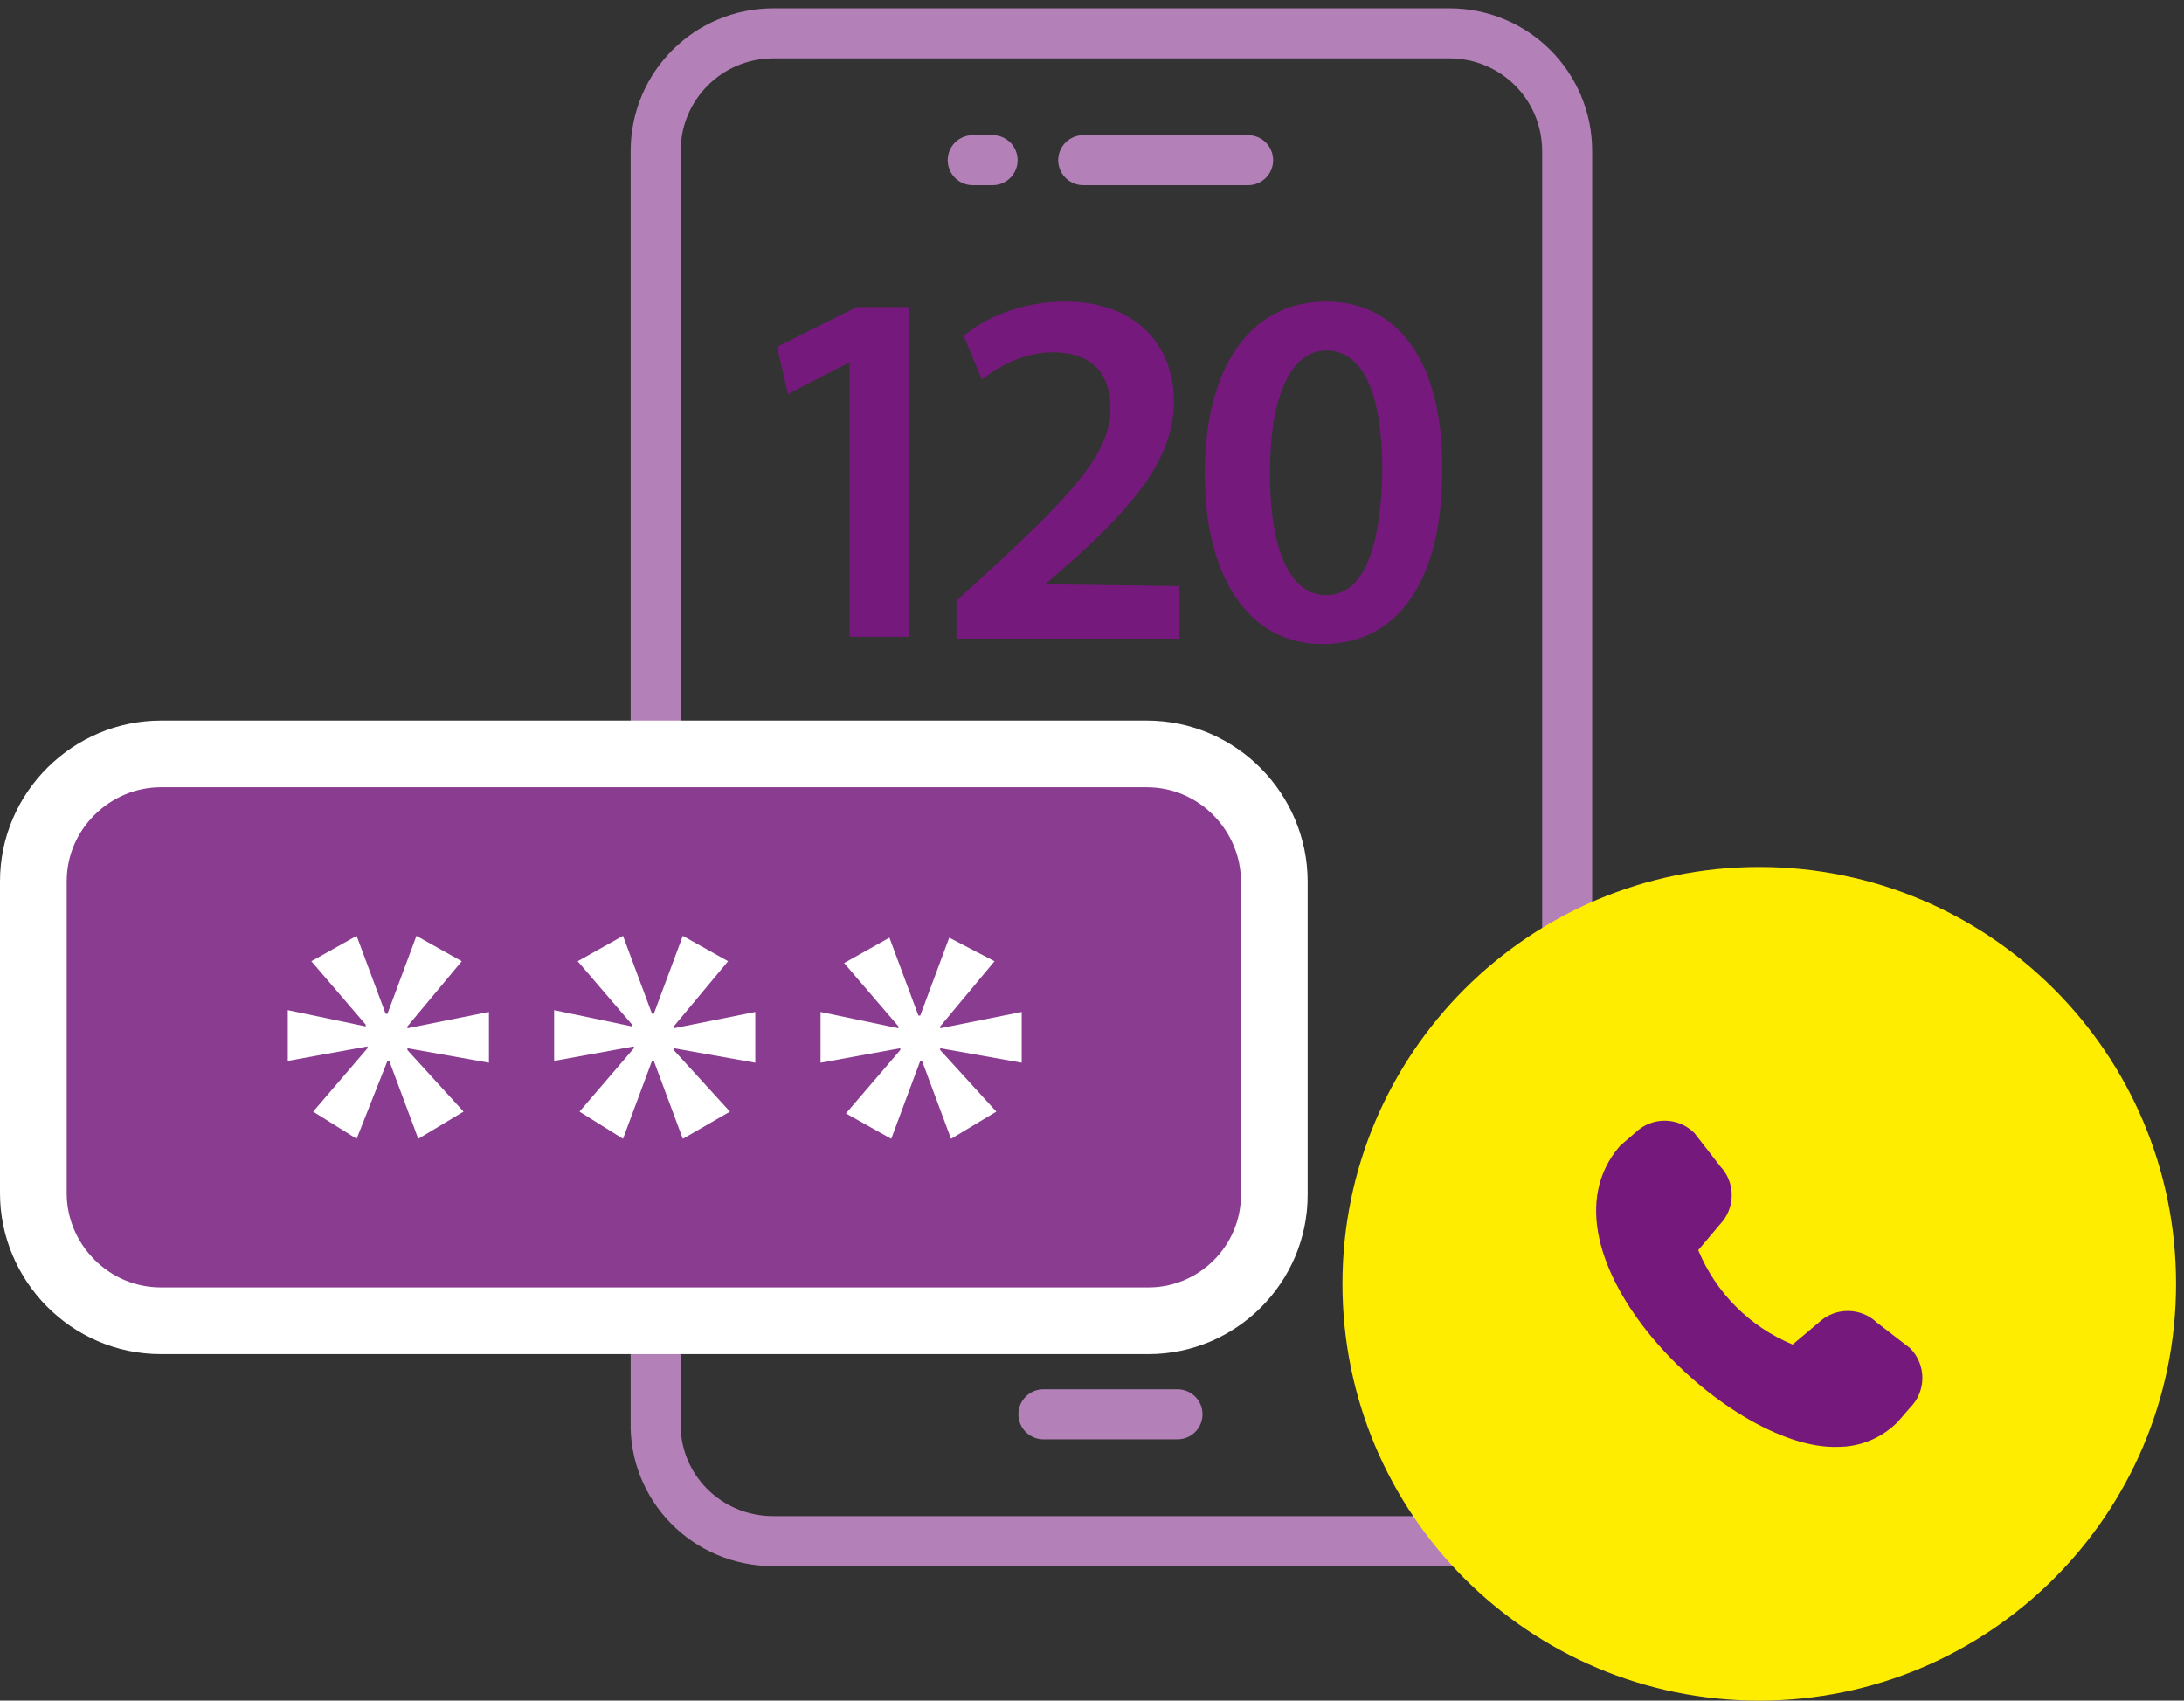
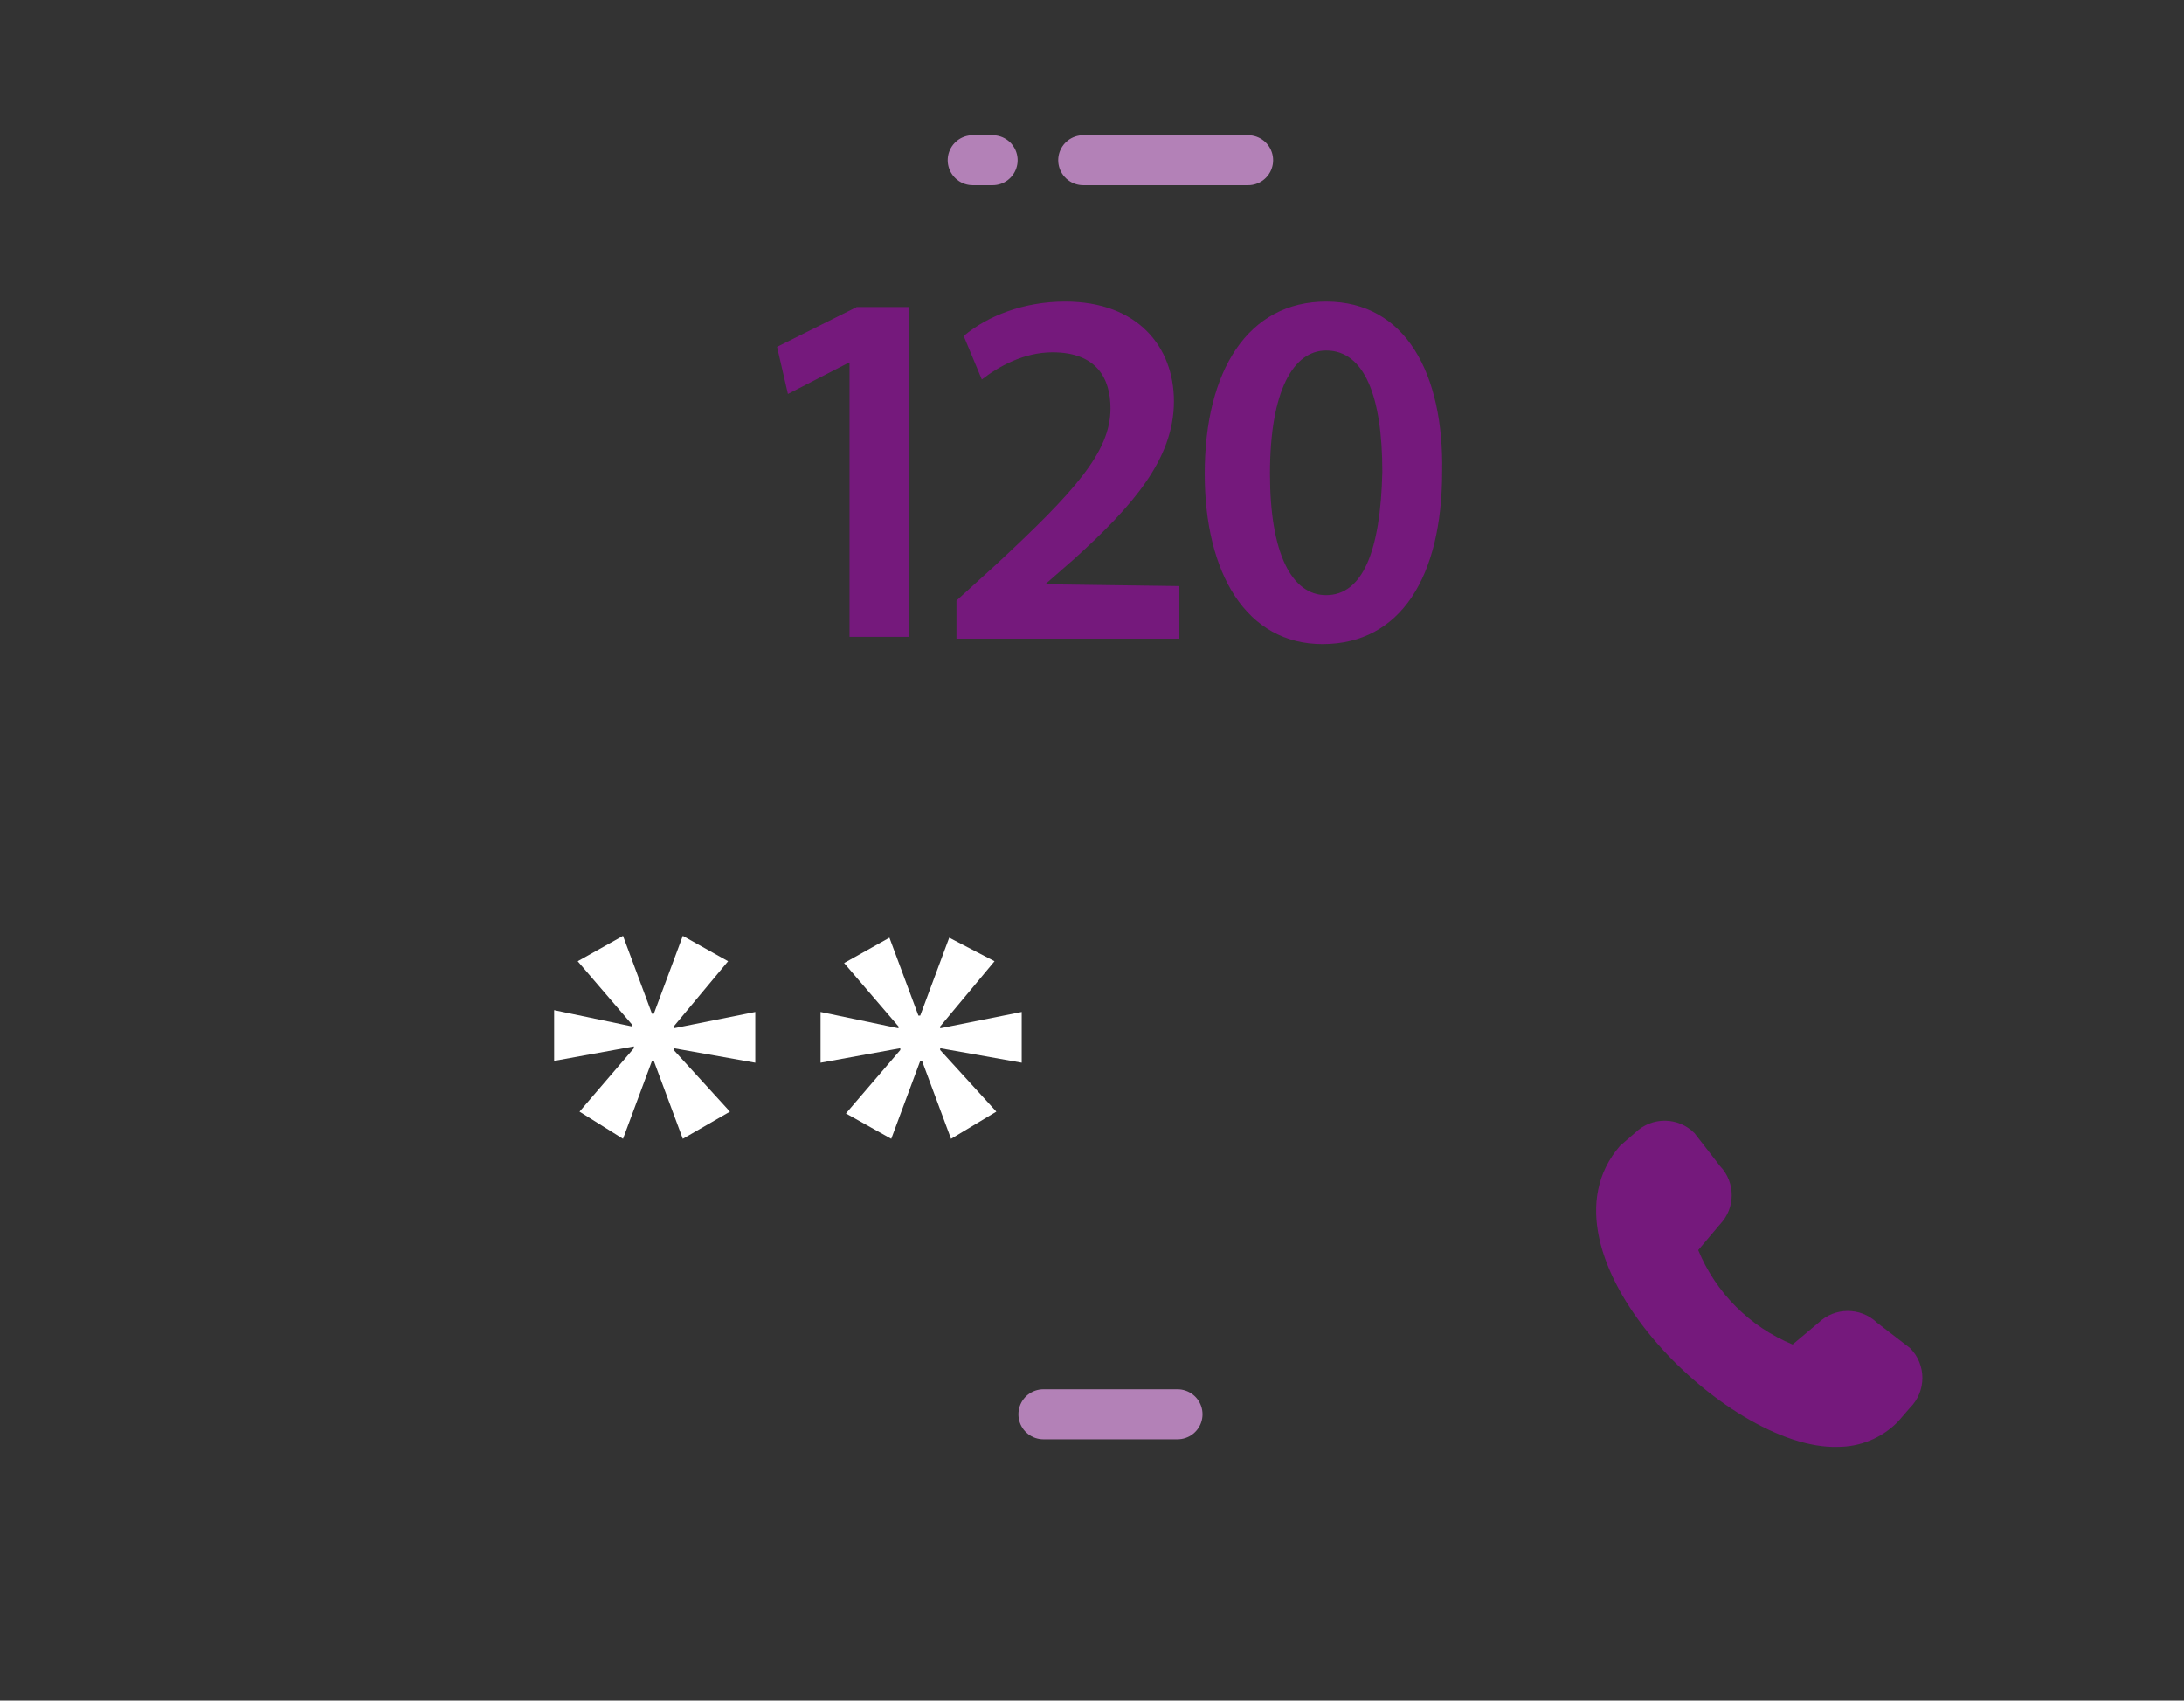
<svg xmlns="http://www.w3.org/2000/svg" width="131" height="102" viewBox="0 0 131 102" fill="none">
  <rect x="0" y="0" width="131" height="102" fill="#333333" stroke="none" />
-   <path d="M46.392 92.435H86.936C90.849 92.435 94.001 89.283 94.001 85.37V9.065C94.001 5.152 90.849 2 86.936 2H46.392C42.479 2 39.327 5.152 39.327 9.065V85.261C39.218 89.174 42.37 92.435 46.392 92.435Z" stroke="#B381B7" stroke-width="3" stroke-miterlimit="10" />
  <path d="M62.586 84.826H70.629" stroke="#B381B7" stroke-width="3" stroke-miterlimit="10" stroke-linecap="round" />
  <path d="M64.973 9.608H74.864" stroke="#B381B7" stroke-width="3" stroke-miterlimit="10" stroke-linecap="round" />
  <path d="M58.344 9.608H59.539" stroke="#B381B7" stroke-width="3" stroke-miterlimit="10" stroke-linecap="round" />
-   <path d="M76.435 71.674V52.87C76.435 48.747 73.064 45.217 68.783 45.217H9.652C5.529 45.217 2 48.588 2 52.87V71.565C2 75.688 5.371 79.217 9.652 79.217H68.891C73.039 79.217 76.435 75.822 76.435 71.674Z" fill="#8A3C90" stroke="white" stroke-width="4" />
  <path d="M46.609 20.804L47.261 23.63L50.849 21.783H50.957V38.196H54.544V18.413H51.392L46.609 20.804ZM62.696 35.043L64.436 33.522C67.914 30.369 70.414 27.543 70.414 24.065C70.414 20.804 68.24 18.087 63.892 18.087C61.392 18.087 59.218 18.956 57.805 20.152L58.892 22.761C59.87 22 61.392 21.13 63.131 21.13C65.74 21.13 66.609 22.652 66.609 24.5C66.609 27.109 64.436 29.5 59.761 33.848L57.37 36.022V38.304H70.74V35.152L62.696 35.043ZM79.544 18.087C74.87 18.087 72.261 22.217 72.261 28.413C72.261 34.391 74.761 38.63 79.327 38.63C84.001 38.63 86.501 34.609 86.501 28.304C86.609 22.435 84.327 18.087 79.544 18.087ZM79.544 35.696C77.479 35.696 76.175 33.196 76.175 28.413C76.175 23.413 77.588 21.022 79.544 21.022C81.827 21.022 82.914 23.739 82.914 28.304C82.805 33.087 81.718 35.696 79.544 35.696Z" fill="#75197C" />
-   <path d="M27.697 57.652L24.436 61.565V61.674L29.327 60.696V63.739L24.436 62.87V62.978L27.805 66.674L25.088 68.304L23.349 63.63H23.24L21.392 68.304L18.784 66.674L22.044 62.87V62.761L17.262 63.63V60.587L21.936 61.565V61.456L18.675 57.652L21.392 56.13L23.131 60.804H23.24L24.979 56.13L27.697 57.652Z" fill="white" />
  <path d="M43.673 57.652L40.412 61.565V61.674L45.303 60.696V63.739L40.412 62.87V62.978L43.782 66.674L40.956 68.304L39.217 63.63H39.108L37.369 68.304L34.76 66.674L38.021 62.87V62.761L33.238 63.63V60.587L37.912 61.565V61.456L34.651 57.652L37.369 56.13L39.108 60.804H39.217L40.956 56.13L43.673 57.652Z" fill="white" />
  <path d="M59.654 57.652L56.393 61.565V61.674L61.284 60.696V63.739L56.393 62.87V62.978L59.762 66.674L57.045 68.305L55.306 63.631H55.197L53.458 68.305L50.74 66.783L54.001 62.978V62.87L49.219 63.739V60.696L53.893 61.674V61.565L50.632 57.761L53.349 56.239L55.088 60.913H55.197L56.936 56.239L59.654 57.652Z" fill="white" />
-   <path d="M105.523 102C119.331 102 130.523 90.807 130.523 77C130.523 63.193 119.331 52 105.523 52C91.716 52 80.523 63.193 80.523 77C80.523 90.807 91.716 102 105.523 102Z" fill="#FFED00" />
  <path d="M113.827 85.285L114.569 84.429C115.553 83.443 115.553 81.845 114.569 80.859C114.542 80.832 112.579 79.326 112.579 79.326C111.599 78.394 110.06 78.397 109.083 79.33L107.525 80.641C104.96 79.582 102.92 77.541 101.863 74.98L103.169 73.432C104.103 72.458 104.107 70.917 103.173 69.943C103.173 69.943 101.66 67.982 101.634 67.959C100.665 66.984 99.092 66.969 98.1 67.921L97.166 68.731C91.619 75.156 103.567 86.994 110.217 86.78C111.572 86.787 112.873 86.248 113.827 85.285Z" fill="#75197C" />
</svg>